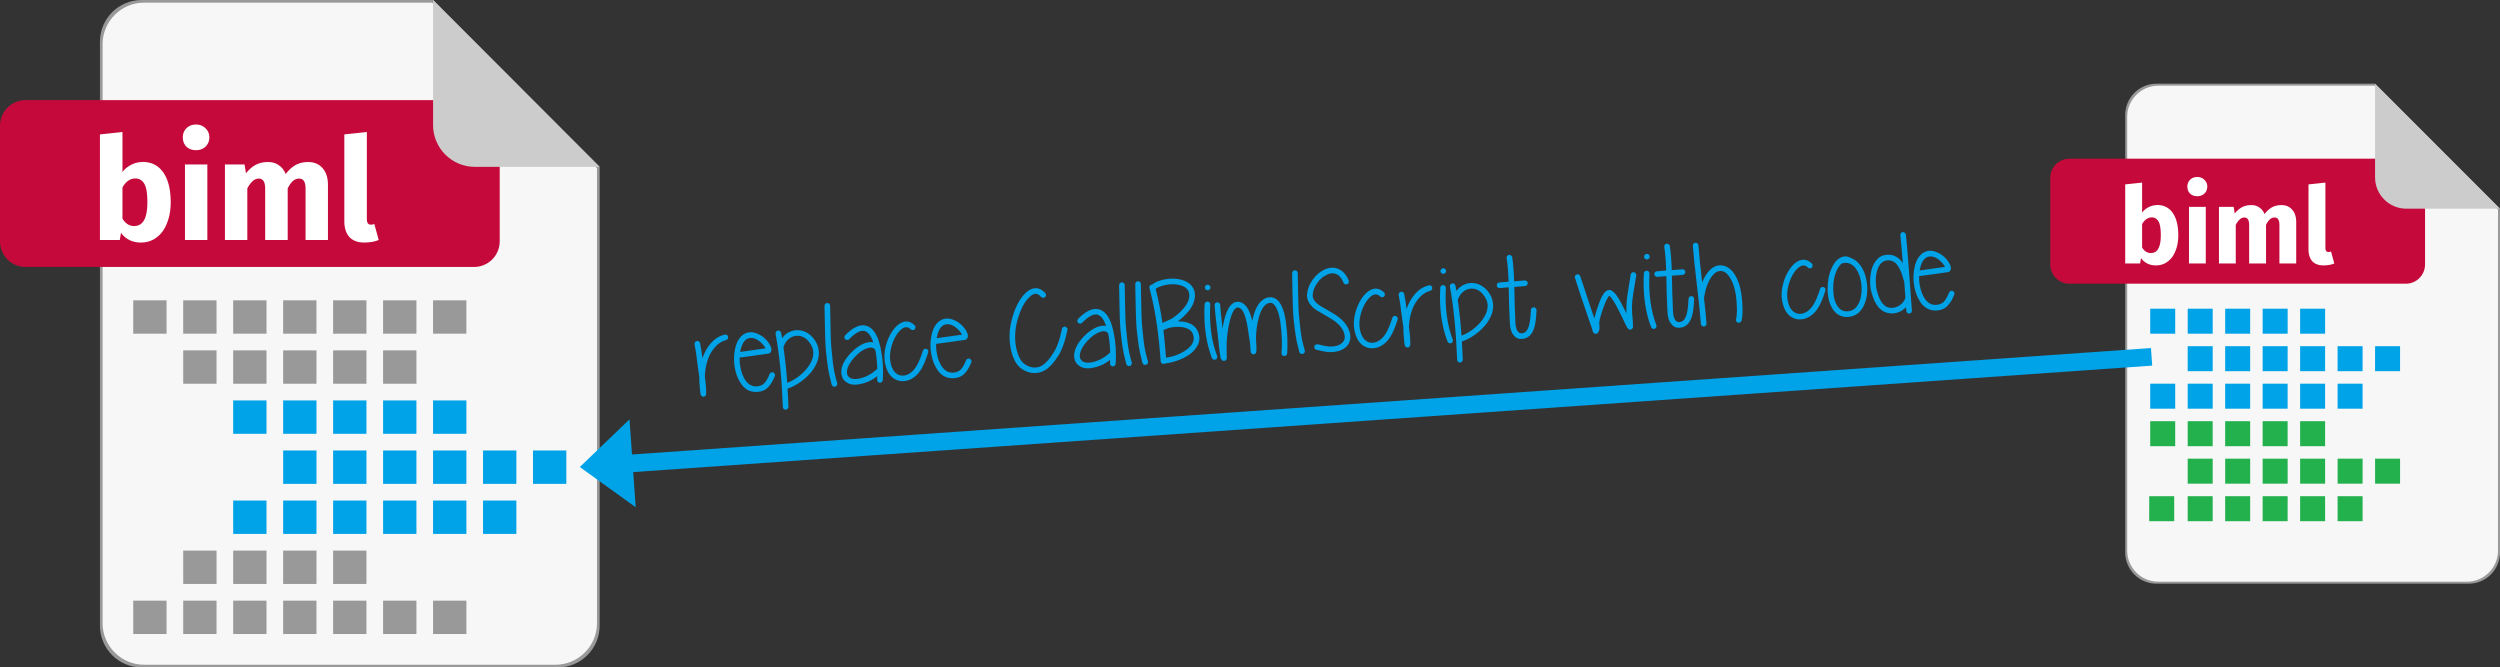
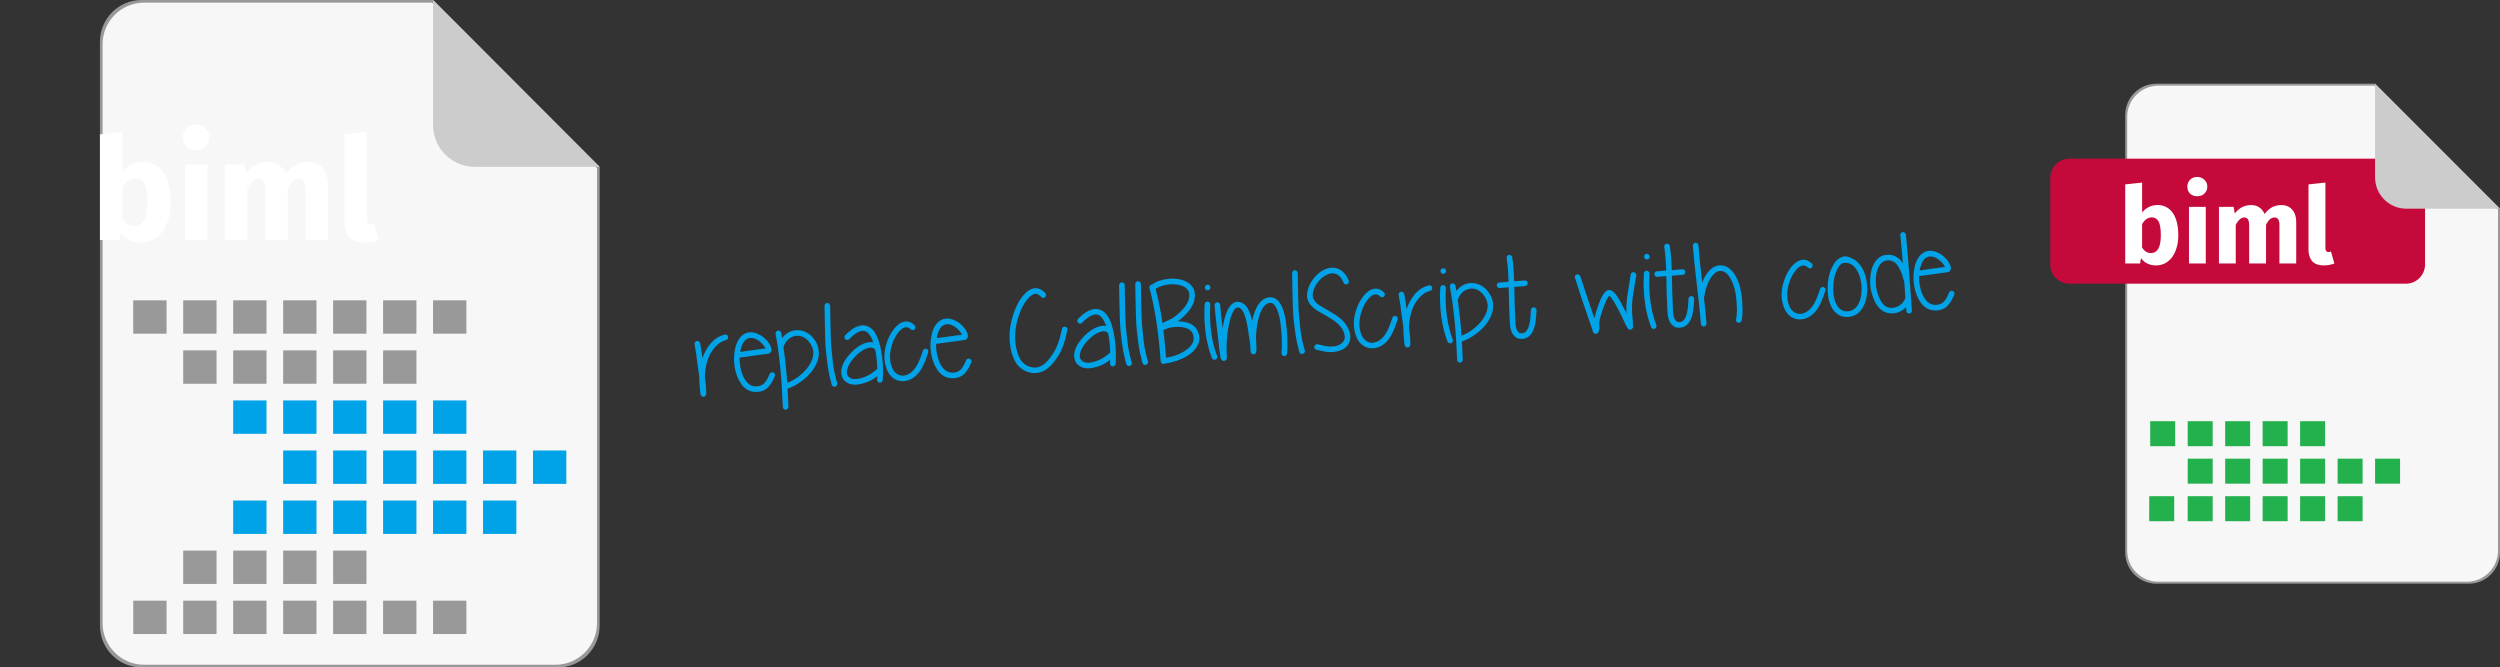
<svg xmlns="http://www.w3.org/2000/svg" viewBox="0 0 1134 302.727">
  <rect x="0" y="0" width="1134" height="302.727" fill="#333333" stroke="none" />
  <path fill="#999" d="M978.19 37.966c-7.843 0-14.19 6.35-14.19 14.197v198.401c0 7.848 6.347 14.198 14.19 14.198h141.666c7.752 0 14.144-6.35 14.144-14.198V94.665l-56.667-56.699z" />
  <path fill="#f7f7f7" d="M978.96 38.873c-7.707 0-14.053 6.35-14.053 14.062v196.859c0 7.71 6.346 14.06 14.053 14.06h140.08c7.707 0 14.053-6.35 14.053-14.06V95.119l-56.077-56.246z" />
  <path fill="#c6093b" d="M1091.296 71.985c4.807 0 8.704 3.9 8.704 8.71v39.28c0 4.81-3.897 8.71-8.704 8.71H938.704c-4.807 0-8.704-3.9-8.704-8.71v-39.28c0-4.81 3.897-8.71 8.704-8.71z" />
  <path fill="#ccc" d="M1091.523 94.665H1134l-56.667-56.699v42.547c0 7.756 6.347 14.152 14.19 14.152z" />
  <path fill="#fff" d="M1054.803 112.355c0 1.3.438 1.95 1.314 1.95a3.15 3.15 0 001.224-.226l1.496 5.443c-1.42.574-3.052.862-4.896.862-2.176 0-3.853-.605-5.032-1.815-1.178-1.3-1.768-3.115-1.768-5.443V83.643l7.662-.817zm-19.947-19.323c2.055 0 3.687.695 4.896 2.087 1.209 1.36 1.813 3.25 1.813 5.67v18.733h-7.616v-17.463c0-2.268-.725-3.402-2.176-3.402-.785 0-1.496.272-2.13.816-.605.544-1.194 1.376-1.768 2.495v17.554h-7.662v-17.463c0-2.268-.725-3.402-2.176-3.402-.755 0-1.45.287-2.085.861-.604.545-1.209 1.361-1.813 2.45v17.554h-7.616V93.849h6.664l.498 2.993c1.028-1.27 2.131-2.222 3.31-2.857 1.209-.635 2.599-.953 4.17-.953 1.42 0 2.63.348 3.627 1.043 1.088.726 1.889 1.739 2.403 3.04 1.027-1.361 2.16-2.39 3.4-3.085 1.239-.665 2.674-.998 4.306-.998zm-41.933 26.49V93.849h7.616v25.673zm3.762-39.236c1.3 0 2.373.423 3.219 1.27.876.817 1.315 1.845 1.315 3.085 0 1.27-.439 2.328-1.315 3.175-.846.786-1.919 1.18-3.219 1.18-1.33 0-2.417-.394-3.264-1.18-.816-.847-1.224-1.905-1.224-3.175 0-1.24.408-2.268 1.224-3.085.847-.847 1.935-1.27 3.264-1.27zm-18.269 12.7c3.113 0 5.5 1.21 7.163 3.63 1.662 2.388 2.493 5.76 2.493 10.114 0 2.631-.423 4.99-1.27 7.077-.785 2.056-1.949 3.659-3.49 4.808-1.511 1.179-3.324 1.769-5.44 1.769-1.42 0-2.705-.288-3.853-.862a7.691 7.691 0 01-2.856-2.45l-.408 2.45H964v-35.88l7.661-.816v13.608c.726-.998 1.708-1.814 2.947-2.45a8.08 8.08 0 013.808-.952zm-2.72 21.773c2.962 0 4.443-2.676 4.443-8.029 0-3.024-.348-5.125-1.043-6.304-.725-1.21-1.738-1.815-3.037-1.815-1.753 0-3.219 1.013-4.398 3.04v10.613c1.028 1.694 2.388 2.54 4.08 2.54z" />
-   <path fill="#00a2e8" d="M1060.333 174.044h11.334v11.339h-11.334zm-17 0h11.334v11.339h-11.334zm-17 0h11.334v11.339h-11.334zm-17 0h11.334v11.339h-11.334zm-17 0h11.334v11.339h-11.334zm-17 0h11.334v11.339h-11.334zm102-17.01h11.334v11.34h-11.334zm-17 0h11.334v11.34h-11.334zm-17 0h11.334v11.34h-11.334zm-17 0h11.334v11.34h-11.334zm-17 0h11.334v11.34h-11.334zm-17 0h11.334v11.34h-11.334zm51-17.01h11.334v11.34h-11.334zm-17 0h11.334v11.34h-11.334zm-17 0h11.334v11.34h-11.334zm-17 0h11.334v11.34h-11.334zm-17 0h11.334v11.34h-11.334z" />
  <path fill="#22b14c" d="M1043.333 191.053h11.334v11.34h-11.334zm-17 0h11.334v11.34h-11.334zm-17 0h11.334v11.34h-11.334zm-17 0h11.334v11.34h-11.334zm-17 0h11.334v11.34h-11.334zm85 34.02h11.334v11.34h-11.334zm-17 0h11.334v11.34h-11.334zm-17 0h11.334v11.34h-11.334zm-17 0h11.334v11.34h-11.334zm-17 0h11.334v11.34h-11.334zm-17.453 0h11.333v11.34H974.88zm102.453-17.01h11.334v11.34h-11.334zm-17 0h11.334v11.34h-11.334zm-17 0h11.334v11.34h-11.334zm-17 0h11.334v11.34h-11.334zm-17 0h11.334v11.34h-11.334zm-17 0h11.334v11.34h-11.334z" />
  <path fill="#999" d="M64.253 0c-10.457 0-18.92 8.476-18.92 18.95v264.826c0 10.475 8.463 18.95 18.92 18.95H253.14c10.336 0 18.859-8.475 18.859-18.95V75.682L196.444 0z" />
  <path fill="#f7f7f7" d="M65.28 1.21c-10.275 0-18.738 8.477-18.738 18.77v262.767c0 10.293 8.463 18.769 18.738 18.769h186.773c10.276 0 18.738-8.476 18.738-18.769V76.287l-74.77-75.076z" />
-   <path fill="#c6093b" d="M215.061 45.409c6.41 0 11.606 5.205 11.606 11.625v52.433c0 6.42-5.196 11.624-11.606 11.624H11.605C5.195 121.09 0 115.886 0 109.467V57.034c0-6.42 5.196-11.625 11.605-11.625z" />
  <path fill="#ccc" d="M215.364 75.682H272L196.444 0v56.792c0 10.353 8.463 18.89 18.92 18.89z" />
  <path fill="#fff" d="M166.404 99.294c0 1.736.584 2.604 1.752 2.604.605 0 1.149-.101 1.632-.303l1.995 7.265c-1.894.768-4.07 1.151-6.528 1.151-2.901 0-5.138-.807-6.709-2.422-1.572-1.736-2.358-4.158-2.358-7.266V60.97l10.216-1.09zm-26.596-25.792c2.74 0 4.916.928 6.528 2.785 1.612 1.817 2.418 4.34 2.418 7.568v25.005h-10.155V85.55c0-3.027-.967-4.54-2.901-4.54-1.048 0-1.995.363-2.841 1.09-.806.726-1.592 1.836-2.357 3.33v23.43h-10.216V85.55c0-3.027-.967-4.54-2.901-4.54-1.007 0-1.934.383-2.78 1.15-.806.727-1.612 1.817-2.418 3.27v23.43H102.03V74.593h8.886l.664 3.996c1.371-1.695 2.841-2.967 4.413-3.814 1.612-.848 3.465-1.272 5.561-1.272 1.894 0 3.506.465 4.835 1.393 1.451.968 2.519 2.32 3.204 4.056 1.37-1.816 2.881-3.189 4.533-4.117 1.652-.888 3.566-1.332 5.742-1.332zm-55.911 35.359V74.591h10.155v34.269zm5.017-52.372c1.733 0 3.163.565 4.291 1.695 1.169 1.09 1.753 2.463 1.753 4.117 0 1.696-.584 3.108-1.753 4.238-1.128 1.05-2.558 1.575-4.291 1.575-1.773 0-3.224-.525-4.352-1.575-1.088-1.13-1.632-2.542-1.632-4.238 0-1.654.544-3.027 1.632-4.117 1.128-1.13 2.579-1.695 4.352-1.695zm-24.36 16.953c4.151 0 7.334 1.614 9.55 4.843 2.217 3.19 3.325 7.69 3.325 13.502 0 3.511-.564 6.66-1.692 9.445-1.048 2.744-2.6 4.884-4.654 6.417-2.015 1.575-4.433 2.362-7.254 2.362-1.893 0-3.606-.383-5.137-1.15a10.264 10.264 0 01-3.808-3.27l-.544 3.27h-9.007V60.969l10.216-1.09v18.164c.967-1.332 2.276-2.422 3.928-3.27 1.612-.847 3.305-1.27 5.078-1.27zm-3.626 29.06c3.949 0 5.924-3.57 5.924-10.715 0-4.037-.464-6.842-1.39-8.416-.968-1.615-2.317-2.422-4.05-2.422-2.338 0-4.292 1.352-5.863 4.057v14.167c1.37 2.26 3.183 3.391 5.44 3.391z" />
  <path fill="#999" d="M151.111 249.75h15.111v15.136h-15.111zm-22.667 0h15.112v15.136h-15.112zm-22.666 0h15.111v15.136h-15.111zm-22.667 0h15.111v15.136h-15.11zm90.667-90.818h15.111v15.136h-15.111zm-22.667 0h15.111v15.136h-15.111zm-22.667 0h15.112v15.136h-15.112zm-22.666 0h15.111v15.136h-15.111zm-22.667 0h15.111v15.136h-15.11zm113.333 113.522h15.112v15.136h-15.112zm-22.666 0h15.111v15.136h-15.111zm-22.667 0h15.111v15.136h-15.111zm-22.667 0h15.112v15.136h-15.112zm-22.666 0h15.111v15.136h-15.111zm-22.667 0h15.111v15.136h-15.11zm-22.666 0h15.11v15.136h-15.11zm135.999-136.227h15.112v15.136h-15.112zm-22.666 0h15.111v15.136h-15.111zm-22.667 0h15.111v15.136h-15.111zm-22.667 0h15.112v15.136h-15.112zm-22.666 0h15.111v15.136h-15.111zm-22.667 0h15.111v15.136h-15.11zm-22.666 0h15.11v15.136h-15.11z" />
  <path fill="#00a2e8" d="M241.778 204.34h15.111v15.137h-15.111zm-22.667 0h15.111v15.137h-15.111zm0 22.706h15.111v15.136h-15.111zm-22.667-22.705h15.112v15.136h-15.112zm-22.666 0h15.111v15.136h-15.111zm-22.667 0h15.111v15.136h-15.111zm-22.667 0h15.112v15.136h-15.112zm68 22.705h15.112v15.136h-15.112zm-22.666 0h15.111v15.136h-15.111zm-22.667 0h15.111v15.136h-15.111zm-22.667 0h15.112v15.136h-15.112zm-22.666 0h15.111v15.136h-15.111zm90.666-45.41h15.112v15.136h-15.112zm-22.666 0h15.111v15.136h-15.111zm-22.667 0h15.111v15.136h-15.111zm-22.667 0h15.112v15.136h-15.112zm-22.666 0h15.111v15.136h-15.111z" />
  <path fill="#00a2e8" d="M317.19 170.854q-.696-4.622-.838-5.886-.581-5.268-1.309-8.827-.09-.524.202-.916.288-.445.813-.535.52-.142.913.149.445.287.588.808.581 2.985 1.063 6.827 1.369-3.97 3.876-6.853 2.508-2.882 6.21-3.884.525-.09.97.198.495.23.584.755.14.468-.144.966-.235.44-.704.58-2.923.735-5.087 3.221-2.163 2.487-3.225 5.534-1.062 3.046-1.304 6.407-.062.642-.067 1.332.658 4.838.597 7.761.011.159-.034.268l.011.159q-.087.271-.28.55-.39.505-1.028.496-.532-.016-.936-.465-.173-.2-.245-.46-.06-.103-.071-.261-.068-.208-.116-.895-.026-.37-.134-1.158l-.07-1.004q-.299-2.74-.235-4.867zM347.22 158.036q-.068-.208-.188-.412-.784-1.325-2.198-2.554-1.637-1.372-3.2-1.687-1.566-.369-2.995.474-1.879 1.246-2.692 4.806-.125.487-.197.97l5.997-.844 4.525-.634zm-11.716 4.162q-.067 2.074.285 4.067.715 4.143 2.645 6.663 1.98 2.463 4.732 2.324 2.277-.106 3.563-1.47 1.286-1.364 2.366-4.146.231-.494.696-.686.46-.244.955-.013.49.178.683.642.245.46.066.95-.636 1.532-1.25 2.636-.564 1.048-1.547 2.178-.93 1.127-2.321 1.755-1.338.624-3.033.69-2.172.098-3.987-.784-1.766-.939-2.998-2.604-1.18-1.67-1.95-3.58-.776-1.963-1.143-4.167-.737-4.46.197-8.56 1.011-4.529 3.752-6.366 1.168-.771 2.482-.97 1.314-.197 2.507.144 1.246.338 2.295.902 1.045.51 1.95 1.297 1.807 1.52 2.782 3.309.486.869.647 1.653.187 1.155-.452 1.89-.147.17-.299.286-.102.06-.207.068l-.053.003-.102.06-.053.004-.053.004-.053.004-.106.007-.419.083-1.473.208-4.525.635zM357.22 176.288q.273 3.909.418 8.251.037.529-.364.875-.344.396-.873.432-.529.037-.928-.36-.343-.347-.38-.875-.713-19.272-3.28-33.16-.09-.524.198-.969.288-.445.813-.534.525-.09.97.197.445.288.535.812.266 1.521.43 2.359 2.097-2.694 5.236-3.391 2.357-.483 4.7.362 2.344.845 4.199 3.05 1.915 2.309 2.368 4.985.45 2.622-.29 4.956-.69 2.278-2.284 4.566-2.085 2.852-5.218 5.141-3.081 2.285-6.25 3.303zm-.133-2.645q2.641-.98 5.215-2.912 2.57-1.984 4.315-4.388 4.499-6.313.266-11.378-1.338-1.659-3.03-2.284-1.69-.625-3.363-.243-1.625.326-3.024 1.591-1.346 1.262-2.051 3.328l-.05.057q1.111 7.513 1.722 16.229zM376.552 138.63q.025 1.114.083 4.984l.113 5.407q-.005 1.434.126 4.822.127 3.335.366 5.23l.492 4.742q.302 2.792.789 5.2.54 2.404 1.24 4.797.142.52-.146.966-.234.44-.756.583-.517.196-.962-.092-.442-.234-.638-.752-.65-2.45-1.197-4.959-.495-2.513-.853-5.354-.31-2.898-.556-4.898-.193-2.004-.32-5.34-.132-3.387-.133-4.926l-.11-5.354q-.058-3.87-.083-4.984.016-.532.363-.875.345-.395.877-.38.529-.036.872.311.396.344.433.873zM397.01 158.648q-1.115-1.515-3.609-.704-2.856.942-5.723 4.009-2.866 3.066-3.414 5.865-.559 2.64 1.645 3.76 1.154.556 3.311.247 1.84-.288 3.642-1.104 2.63-1.139 5.072-3.433-.118-4.716-.924-8.64zm-13.637-6.586q5.256-5.357 9.31-4.366 3.564.813 5.573 5.981.662 1.865 1.195 4.163l.003.053q1.512 7.167.969 14.583-.073.483-.473.83-.401.346-.937.277-.48-.02-.827-.42-.346-.4-.33-.932.053-.747.1-1.6-1.966 1.517-4.078 2.461-2.116.89-4.269 1.253-2.942.471-4.814-.46-2.037-1.025-2.741-2.728-.707-1.755-.323-3.852.711-3.5 4.073-7.079 3.313-3.522 6.845-4.671 1.87-.609 3.433-.293-.131-.362-.206-.676-1.55-3.926-3.766-4.461-2.7-.608-6.912 3.72-.344.396-.877.38-.532-.016-.928-.36t-.38-.876q.015-.532.36-.927zM413.131 149.4q-1.712-1.684-3.696-.431-1.833 1.136-3.434 4.061-1.549 2.922-2.109 6.305-.51 3.327.331 6.24.695 2.34 2 3.524 1.305 1.182 2.906 1.283 1.548.104 3.184-.806 1.686-.967 2.987-2.863 1.692-2.4 3.342-7.664.125-.487.586-.731.514-.249 1.005-.07.487.125.735.638.245.46.067.951-1.734 5.588-3.614 8.32-1.639 2.398-3.888 3.67-2.252 1.218-4.6 1.063-2.455-.147-4.382-1.87-1.874-1.727-2.723-4.747-1.037-3.43-.458-7.293.633-3.866 2.42-7.175 1.881-3.476 4.323-5.026 3.613-2.27 6.803.799.343.347.328.88.037.527-.308.923-.347.343-.876.38-.533-.016-.929-.36zM436.336 151.815q-.067-.207-.188-.411-.783-1.326-2.198-2.554-1.637-1.372-3.2-1.688-1.566-.368-2.995.475-1.878 1.246-2.691 4.806-.126.486-.198.97l5.998-.844 4.524-.634zm-11.715 4.162q-.068 2.075.284 4.068.716 4.143 2.646 6.662 1.978 2.463 4.731 2.324 2.278-.106 3.563-1.47 1.286-1.363 2.366-4.146.232-.493.696-.685.461-.245.956-.014.49.178.682.643.245.46.067.95-.637 1.531-1.25 2.636-.564 1.048-1.548 2.178-.93 1.126-2.32 1.754-1.338.625-3.034.69-2.171.098-3.986-.784-1.766-.938-2.999-2.604-1.18-1.669-1.95-3.58-.776-1.962-1.143-4.166-.737-4.46.198-8.56 1.01-4.53 3.751-6.366 1.168-.772 2.482-.97 1.315-.197 2.507.144 1.246.338 2.295.901 1.045.511 1.95 1.297 1.807 1.52 2.782 3.31.486.868.648 1.653.187 1.155-.452 1.89-.148.17-.3.286-.101.06-.207.067l-.053.004-.102.06-.053.004-.053.004-.053.003-.105.008-.42.082-1.473.21-4.524.633zM472.252 134.672q-1.323-1.447-2.596-1.411-1.216.085-2.611 1.403-2.496 2.298-4.212 6.61-1.399 3.549-2.004 7.041-.602 3.546-.234 7.289.422 3.74 1.913 6.82 1.42 2.82 4.469 3.881 3.046 1.009 5.703-.504 2.698-1.674 5.412-6.163.908-1.444 1.625-3.352.716-1.908 1.096-3.314.376-1.46.9-3.832.126-.486.53-.78.457-.297.944-.172.54.121.838.578.294.405.172.944l-.95 3.888q-.375 1.46-1.18 3.639-.806 2.126-1.757 3.732-3.1 5.047-6.312 6.97-2.607 1.456-5.277 1.27-2.67-.185-5.008-1.72-2.286-1.54-3.465-3.952-1.736-3.541-2.134-7.707-.45-4.162.19-7.922.688-3.817 2.128-7.527 1.944-4.86 4.886-7.613 2.046-1.895 4.16-2.043 2.542-.124 4.672 2.222.347.4.331.933-.016.532-.416.878-.401.347-.934.33-.532-.015-.879-.416zM502.65 151.235q-1.116-1.514-3.61-.703-2.856.942-5.722 4.009-2.867 3.066-3.415 5.865-.559 2.64 1.645 3.76 1.155.556 3.311.246 1.84-.287 3.642-1.103 2.63-1.14 5.072-3.433-.117-4.716-.924-8.64zm-13.638-6.586q5.256-5.356 9.31-4.365 3.564.813 5.573 5.98.662 1.865 1.195 4.164l.004.053q1.511 7.166.968 14.583-.072.482-.473.829-.4.346-.937.278-.48-.02-.826-.42-.347-.401-.331-.933.054-.747.1-1.6-1.966 1.518-4.078 2.462-2.116.89-4.269 1.253-2.942.47-4.814-.46-2.037-1.026-2.74-2.728-.708-1.756-.324-3.853.711-3.5 4.073-7.078 3.313-3.523 6.846-4.672 1.87-.608 3.432-.292-.131-.363-.206-.676-1.55-3.926-3.766-4.461-2.7-.608-6.912 3.72-.344.396-.877.38-.532-.016-.928-.36t-.38-.876q.016-.532.36-.928zM510.175 129.265q.025 1.113.084 4.984l.113 5.406q-.006 1.434.125 4.822.128 3.335.367 5.23l.491 4.742q.302 2.793.79 5.2.54 2.404 1.239 4.797.143.521-.145.966-.235.44-.756.583-.518.196-.963-.092-.441-.234-.637-.751-.65-2.45-1.197-4.96-.495-2.513-.854-5.354-.309-2.898-.555-4.898-.194-2.004-.321-5.339-.131-3.388-.133-4.927l-.11-5.354q-.058-3.87-.083-4.984.016-.531.364-.874.344-.396.877-.38.528-.037.872.31.396.345.433.873zM517.507 128.753q.025 1.113.084 4.984l.113 5.406q-.006 1.434.125 4.822.127 3.335.366 5.23l.492 4.743q.302 2.792.79 5.2.54 2.404 1.239 4.797.142.52-.145.965-.235.441-.756.584-.518.195-.963-.092-.442-.235-.637-.752-.65-2.45-1.198-4.96-.495-2.513-.853-5.354-.31-2.898-.556-4.898-.193-2.003-.32-5.339-.132-3.388-.133-4.927l-.11-5.354q-.058-3.87-.083-4.983.016-.532.364-.875.344-.396.876-.38.53-.037.872.311.396.344.433.872zM524.185 131.047q1.878 7.088 3.101 15.443.563-.305 1.493-.688 2.475-1.075 2.728-1.252 2.846-1.844 5.111-4.391 2.319-2.55 2.78-5.078.403-2.576-1.086-4.117-1.43-1.44-4.329-1.875-2.737-.392-5.51.226-2.723.561-4.288 1.732zm3.542 18.703q.657 5.58 1.194 12.497 5.103-.728 8.955-3.385 4.815-3.309 3.2-7.39-.842-2.17-3.813-2.865-2.487-.623-5.905-.119-1.209.19-3.117 1.014zm6.572-4.015q1.915.026 3.534.39 4.266.976 5.624 4.438 1.23 3.152-.072 5.791-1.25 2.635-4.036 4.581-2.385 1.6-5.392 2.66-2.958 1.002-5.436 1.281l-.053.004q-.306.18-.623.202-.529.037-.925-.307t-.433-.872q-1.377-19.65-5.088-33.192-.143-.52.092-.962.288-.445.805-.64l.265-.019q2.064-1.63 5.418-2.289 3.35-.711 6.412-.235 3.707.59 5.71 2.627 2.458 2.483 1.773 6.352-.442 2.791-2.644 5.493-2.152 2.645-4.93 4.697zM548.97 138.129q-.706 13.426 3.124 23.35.192.464-.039.958-.178.49-.696.686-.465.191-.959-.04-.49-.178-.686-.695-4.03-10.494-3.303-24.399.016-.532.416-.878.401-.347.934-.331.532.016.879.416.347.4.33.933zm-.342-8.682q.396.344.433.872.037.529-.307.924-.344.396-.873.433-.529.037-.925-.307t-.433-.872q-.037-.529.308-.924.344-.396.873-.433.528-.037.924.307zM553.46 138.293q.2 2.853 1.02 10.014l.045.634q.384-2.097.79-3.877.958-3.782 2.305-5.787 2.024-2.955 4.89-2.252 3.408.876 5.11 6.968.157.732.379 1.62.194-1.023.448-1.943 1.85-6.977 5.835-8.476 1.969-.721 3.663-.043 1.476.587 2.602 2.26 1.779 2.636 2.614 7.727.721 4.992.784 8.916.111 3.867-.089 6.323-.068.535-.473.829-.4.346-.937.278-.532-.016-.879-.417-.294-.404-.278-.936.264-2.3.16-6.062-.104-3.762-.755-8.494-.801-4.615-2.225-6.745-.709-1.012-1.475-1.33-.766-.318-1.801.072-2.743 1.041-4.258 6.72-1.18 4.382-1.214 9.215-.016.532.143 2.803.137 1.955.007 3.132l-.091.218.011.159q-.083.324-.333.554-.397.4-1.039.338-.48-.02-.83-.473-.173-.2-.245-.46-.06-.103-.071-.261l-.045-.634-.033-.475q.03-.32.016-.532l-.03-.423q-.125-1.796-.683-5.207-.019-.264-.296-1.944-.224-1.682-.479-3.045-.254-1.362-.608-2.611-1.228-4.639-3.281-5.133-1.084-.296-2.098 1.155-1.105 1.67-1.933 5.019-1.2 4.86-1.408 10.237-.05.8.016 2.493.069 1.747.03 2.705l.018.265.037.528q.033.475-.054.747-.034.267-.178.49-.39.505-1.024.549-.476.033-.868-.258-.166-.094-.287-.298-.233-.303-.433-.872-.079-.367-.172-.944-.165-.838-.322-2.313-.097-.63-.209-1.472l-.103-1.479q-.045-.634-.116-.894-.105-.736-.78-6.58-.824-7.215-1.028-10.12-.037-.529.307-.925.345-.395.873-.432.529-.037.925.307t.433.872zM588.656 123.787q.025 1.113.083 4.984l.113 5.406q-.006 1.434.126 4.822.127 3.335.366 5.23l.492 4.742q.301 2.793.789 5.2.54 2.404 1.24 4.797.142.521-.146.966-.235.44-.756.584-.517.195-.963-.093-.441-.234-.637-.751-.65-2.45-1.197-4.96-.495-2.513-.853-5.354-.31-2.898-.556-4.898-.194-2.004-.32-5.339-.132-3.388-.134-4.927l-.109-5.354q-.059-3.87-.083-4.984.015-.531.363-.874.345-.396.877-.38.529-.037.872.31.396.345.433.873zM609.4 128.178q-1.286-3.201-3.517-3.948-1.91-.716-4.267.51-2.415 1.177-4.152 3.687-1.79 2.514-2.024 5.237-.242 2.618 3.27 4.974.502.337 4.653 2.7 2.988 1.703 4.742 3.226 2.602 2.26 3.693 4.945 1.14 2.627.51 5.007-.675 2.489-3.128 3.88-2.4 1.389-6.07 1.327-1.971-.075-6.025-1.066-.487-.125-.785-.582-.245-.46-.12-.947.122-.54.583-.784.458-.297.997-.176 3.68.964 5.384 1.004 2.979.058 4.612-.905 1.685-.967 2.114-2.43.372-1.513-.456-3.472-.831-2.012-2.981-3.88-1.528-1.326-4.35-2.934-4.15-2.364-4.818-2.795-4.738-3.173-4.392-7.337.295-3.365 2.47-6.436 2.177-3.072 5.101-4.55 3.337-1.666 6.281-.597 3.321 1.148 5.056 5.433.192.464-.04.958-.177.49-.695.685-.465.192-.955.014-.495-.231-.69-.748zM626.061 134.5q-1.712-1.686-3.696-.433-1.833 1.137-3.434 4.062-1.549 2.921-2.109 6.305-.51 3.326.331 6.24.695 2.34 2 3.523 1.305 1.183 2.906 1.284 1.548.104 3.184-.807 1.686-.967 2.987-2.862 1.692-2.4 3.342-7.665.125-.486.586-.73.514-.249 1.005-.07.487.124.735.638.245.46.067.95-1.734 5.589-3.614 8.321-1.639 2.397-3.888 3.669-2.252 1.219-4.6 1.064-2.455-.147-4.382-1.87-1.874-1.727-2.723-4.747-1.037-3.43-.458-7.293.632-3.866 2.42-7.176 1.881-3.475 4.323-5.026 3.613-2.27 6.803.8.343.347.328.879.037.528-.308.924-.348.342-.876.38-.533-.017-.929-.36zM636.585 148.522q-.696-4.623-.838-5.887-.581-5.268-1.309-8.826-.09-.525.202-.917.287-.445.812-.534.521-.143.914.148.445.288.588.809.58 2.985 1.062 6.826 1.37-3.97 3.877-6.853 2.508-2.882 6.21-3.883.525-.09.97.197.494.231.584.756.14.468-.145.965-.235.441-.703.58-2.924.735-5.087 3.222-2.164 2.486-3.226 5.533-1.061 3.047-1.304 6.408-.061.64-.066 1.331.658 4.838.597 7.762.011.158-.035.267l.012.159q-.088.271-.28.55-.39.505-1.028.497-.533-.016-.936-.466-.174-.2-.245-.46-.06-.102-.071-.26-.068-.209-.116-.895-.026-.37-.135-1.159l-.07-1.003q-.298-2.74-.235-4.867zM655.848 130.669q-.706 13.425 3.124 23.35.192.464-.04.958-.177.49-.695.686-.465.191-.96-.04-.49-.178-.685-.695-4.03-10.494-3.304-24.4.016-.531.417-.878.4-.346.933-.33.533.016.88.416.346.4.33.933zm-.342-8.682q.396.344.433.872.037.529-.307.924-.344.396-.873.433-.529.037-.925-.307t-.433-.873q-.037-.528.307-.923.345-.396.873-.433.529-.037.925.307zM663.086 154.9q.274 3.908.419 8.25.037.53-.364.876-.344.395-.873.432-.528.037-.928-.36-.343-.347-.38-.876-.713-19.272-3.28-33.159-.09-.525.198-.97.288-.444.813-.534.525-.09.97.198.445.287.535.812.266 1.52.431 2.359 2.096-2.695 5.235-3.392 2.357-.483 4.7.362 2.344.845 4.199 3.052 1.915 2.308 2.368 4.983.45 2.623-.29 4.957-.69 2.278-2.284 4.565-2.085 2.853-5.218 5.142-3.081 2.285-6.25 3.302zm-.132-2.645q2.641-.981 5.215-2.912 2.571-1.985 4.315-4.389 4.499-6.312.266-11.378-1.338-1.658-3.03-2.283-1.69-.625-3.363-.243-1.625.326-3.024 1.591-1.346 1.262-2.051 3.328l-.05.057q1.112 7.513 1.722 16.229zM685.94 116.678q.691 4.57.87 10.927 2.958-.26 4.808-.389.53-.037.925.307.396.344.433.873.037.528-.307.923-.344.396-.873.433-1.85.129-4.913.396.196 10.39.385 13.084.04.581.062 1.641.07 1.004.062 1.642.044.633.152 1.422.162.785.365 1.408.26.672.776 1.22.516.547.89.574 1.503.214 2.452-.648.9-.806 1.465-2.597.698-2.172.924-7.284.016-.532.417-.878.4-.347.933-.331.532.016.88.416.346.4.33.933-.257 5.432-1.038 7.928-.785 2.444-2.184 3.71-1.853 1.615-4.53 1.324-1.287-.176-2.437-1.422-.864-.949-1.266-2.141-.33-.933-.514-2.035-.135-1.158-.2-2.852-.07-1.747-.077-1.853-.2-2.852-.385-13.084-2.428.223-4.067.337-.53.037-.925-.307-.396-.344-.433-.872-.037-.528.307-.924t.873-.432q1.692-.119 4.173-.345-.176-6.304-.857-10.716-.09-.524.202-.916.34-.448.865-.538.525-.09.921.254.445.287.535.812zM716.803 125.266l5.184 15.616 1.204 3.526q.786-3.187 1.9-6.237.975-2.776 1.929-4.328.62-1 1.218-1.572.953-.81 1.968-.721.804.103 1.544.795.562.438 1.202 1.243.992 1.257 2.208 3.455 1.096 1.994 2.647 5.177l-.04-.582q-.136-2.697.147-5.477.333-2.837.93-6.435.648-3.655.805-5.205.073-.483.477-.776.454-.35.937-.278.532.016.83.473.347.4.33.932-.243 1.822-.898 5.371-.605 3.493-.9 6.114-.241 2.618-.113 5.21l.044.634.097 1.373q.059.845.156 1.476.096 1.373.095 2.116l.056.793q.01.158-.031.32.007.106-.038.215-.03.32-.28.55-.636.788-1.515.372-.219-.091-.392-.291l-.234-.303q-.173-.2-.358-.558-.305-.563-.802-1.59l-1.126-2.416q-2.289-4.618-3.076-5.996-1.096-1.994-1.97-3.1-.468-.605-.807-.9l-.114-.098-.052.004q-.352.29-.78 1.01-.76 1.274-1.697 3.834-1.694 4.63-2.095 7.259l.133 1.902q.13 1.848-.808 2.87-.594.625-1.416.257-.329-.136-.562-.438-.06-.102-.125-.257-.06-.102-.124-.257-.004-.052-.064-.154-.007-.106-.068-.208l-.014-.211q-.286-1.042-.613-1.921-.587-1.552-1.192-3.368l-.94-2.8q-2.313-6.474-5.185-15.616-.196-.517.039-.958.284-.498.752-.637.518-.195.963.093.494.23.633.698zM748.203 124.136q-.707 13.426 3.123 23.35.192.465-.04.959-.177.49-.695.685-.465.192-.959-.039-.49-.178-.686-.695-4.03-10.495-3.303-24.4.015-.531.416-.878.401-.346.933-.33.533.016.88.416.346.4.33.932zm-.343-8.681q.396.344.433.872.037.528-.307.924-.344.395-.873.432-.529.037-.925-.307t-.433-.872q-.037-.528.307-.924.345-.395.873-.432.53-.037.925.307zM757.434 111.602q.692 4.57.872 10.927 2.957-.26 4.807-.389.529-.037.925.307t.433.872q.037.528-.307.924t-.873.433q-1.85.129-4.913.396.196 10.39.385 13.084.04.58.062 1.641.07 1.004.062 1.641.044.634.152 1.423.162.785.365 1.408.26.672.776 1.22.516.547.89.574 1.503.214 2.452-.649.9-.806 1.465-2.597.698-2.172.924-7.283.016-.532.417-.879.4-.346.933-.33.532.016.88.416.346.4.33.932-.257 5.433-1.038 7.929-.786 2.443-2.185 3.709-1.852 1.615-4.529 1.325-1.287-.176-2.437-1.423-.864-.948-1.266-2.14-.331-.933-.514-2.035-.135-1.158-.2-2.853-.07-1.746-.077-1.852-.2-2.852-.385-13.084-2.429.222-4.068.337-.528.037-.924-.307t-.433-.872q-.037-.529.307-.924.344-.396.873-.433 1.692-.118 4.173-.344-.176-6.305-.857-10.716-.09-.524.201-.916.341-.449.866-.538.525-.09.921.254.445.287.535.812zM772.926 135.097q.795 6.792 1.135 11.652.037.528-.307.924-.344.395-.873.432-.529.037-.925-.307t-.433-.872q-.414-5.916-1.825-17.708-1.414-11.845-1.828-17.76-.037-.529.307-.925.344-.395.873-.432.528-.037.924.307t.433.872q.415 5.916 1.713 16.867.986-2.617 2.4-4.415 2.921-3.813 6.621-3.328 3.644.436 6.126 4.774 2.486 4.392 2.982 11.47.148 2.113.158 3.015.059.845-.027 2.656-.09 1.758-.416 3.16-.125.487-.586.732-.458.297-.997.175-.487-.125-.785-.582-.245-.46-.123-1 .292-1.135.347-2.625.104-1.547.041-2.445-.01-.901-.15-2.909-.452-6.444-2.693-10.375-1.82-3.217-4.179-3.53-2.303-.264-4.297 2.37-2.53 3.308-3.574 9.645.007.106-.042.162zM820.09 121.383q-1.711-1.685-3.695-.432-1.833 1.137-3.435 4.062-1.549 2.921-2.108 6.304-.511 3.327.33 6.241.696 2.34 2 3.523 1.305 1.183 2.906 1.283 1.548.105 3.185-.806 1.685-.967 2.987-2.862 1.691-2.4 3.341-7.665.126-.486.587-.73.514-.25 1.004-.071.487.125.736.639.245.46.066.95-1.733 5.589-3.614 8.321-1.638 2.397-3.887 3.669-2.252 1.219-4.6 1.064-2.455-.147-4.382-1.87-1.875-1.728-2.724-4.747-1.037-3.431-.457-7.293.632-3.866 2.419-7.176 1.882-3.475 4.323-5.026 3.614-2.27 6.804.8.343.347.327.879.037.528-.307.923-.348.343-.877.38-.532-.016-.928-.36zM835.553 119.455q-1.417 1.001-2.474 3.357-1.655 3.672-1.53 8.494.076 4.878 2.024 7.662 1.952 2.836 5.408 2.117 2.988-.58 4.481-4.294 1.395-3.6.801-8.283-.643-4.627-2.954-7.279-2.31-2.652-5.65-1.782zm4.191-2.363q1.963.712 3.467 2.465 2.828 3.2 3.579 8.615.69 5.313-.977 9.57-1.936 4.965-6.337 5.856-5.084.992-8.035-3.208-2.31-3.395-2.437-9.013-.11-5.353 1.77-9.625 2.151-4.927 5.94-5.457.736-.105 1.608.206l.543.175.329.136q.324.083.55.28zM863.789 127.994q-.571-2.083-.977-3.329-.41-1.298-1.269-2.937-.858-1.639-1.82-2.474-1.354-1.126-3.057-1.167-3.829-.051-5.244 4.772-.596 2.112-.573 4.711.022 2.6.51 4.264 1.026 4.016 2.647 5.92 2.311 2.652 5.85 1.608 1.56-.48 2.756-1.625 1.195-1.145 1.673-2.665zm.718-21.601q.943 8.905 2.734 34.471.037.528-.308.924-.344.396-.872.432-.53.037-.925-.307-.396-.343-.433-.872l-.119-1.69q-1.683 1.763-3.972 2.454-2.29.69-4.562.106-2.272-.585-3.95-2.538-2.02-2.3-3.248-6.94-.56-1.924-.552-4.844.004-2.973.683-5.41.858-2.925 2.745-4.809 1.887-1.883 4.972-1.833 2.605.03 4.695 1.795.905.787 1.738 2.055-.542-6.968-1.156-12.711-.037-.529.254-.92.34-.449.87-.486.528-.037.924.307.445.288.482.816zM882.226 121.08q-.068-.207-.188-.411-.784-1.326-2.198-2.554-1.637-1.372-3.2-1.687-1.566-.369-2.995.474-1.878 1.246-2.692 4.806-.125.486-.197.97l5.997-.844 4.525-.634zm-11.716 4.162q-.067 2.075.285 4.068.716 4.143 2.645 6.663 1.98 2.462 4.732 2.323 2.277-.105 3.563-1.47 1.286-1.363 2.366-4.145.231-.494.696-.686.461-.245.955-.014.491.178.683.643.245.46.067.95-.637 1.531-1.25 2.636-.564 1.048-1.548 2.178-.93 1.127-2.32 1.754-1.339.625-3.034.69-2.172.098-3.987-.783-1.765-.939-2.998-2.605-1.18-1.669-1.95-3.58-.776-1.962-1.143-4.166-.737-4.46.198-8.56 1.01-4.53 3.75-6.366 1.169-.772 2.483-.97 1.314-.197 2.507.144 1.246.338 2.295.902 1.045.51 1.95 1.297 1.807 1.519 2.782 3.309.486.868.647 1.653.188 1.155-.452 1.89-.147.17-.298.286-.102.06-.208.067l-.053.004-.102.06-.053.004-.053.004-.053.003-.106.008-.419.082-1.473.21-4.525.634z" />
-   <path fill="#00a2e8" d="M975.68 157.866l-693 48.576.56 7.977 693-48.577zM285.552 190.21l-22.551 21.62 25.352 18.262z" />
</svg>